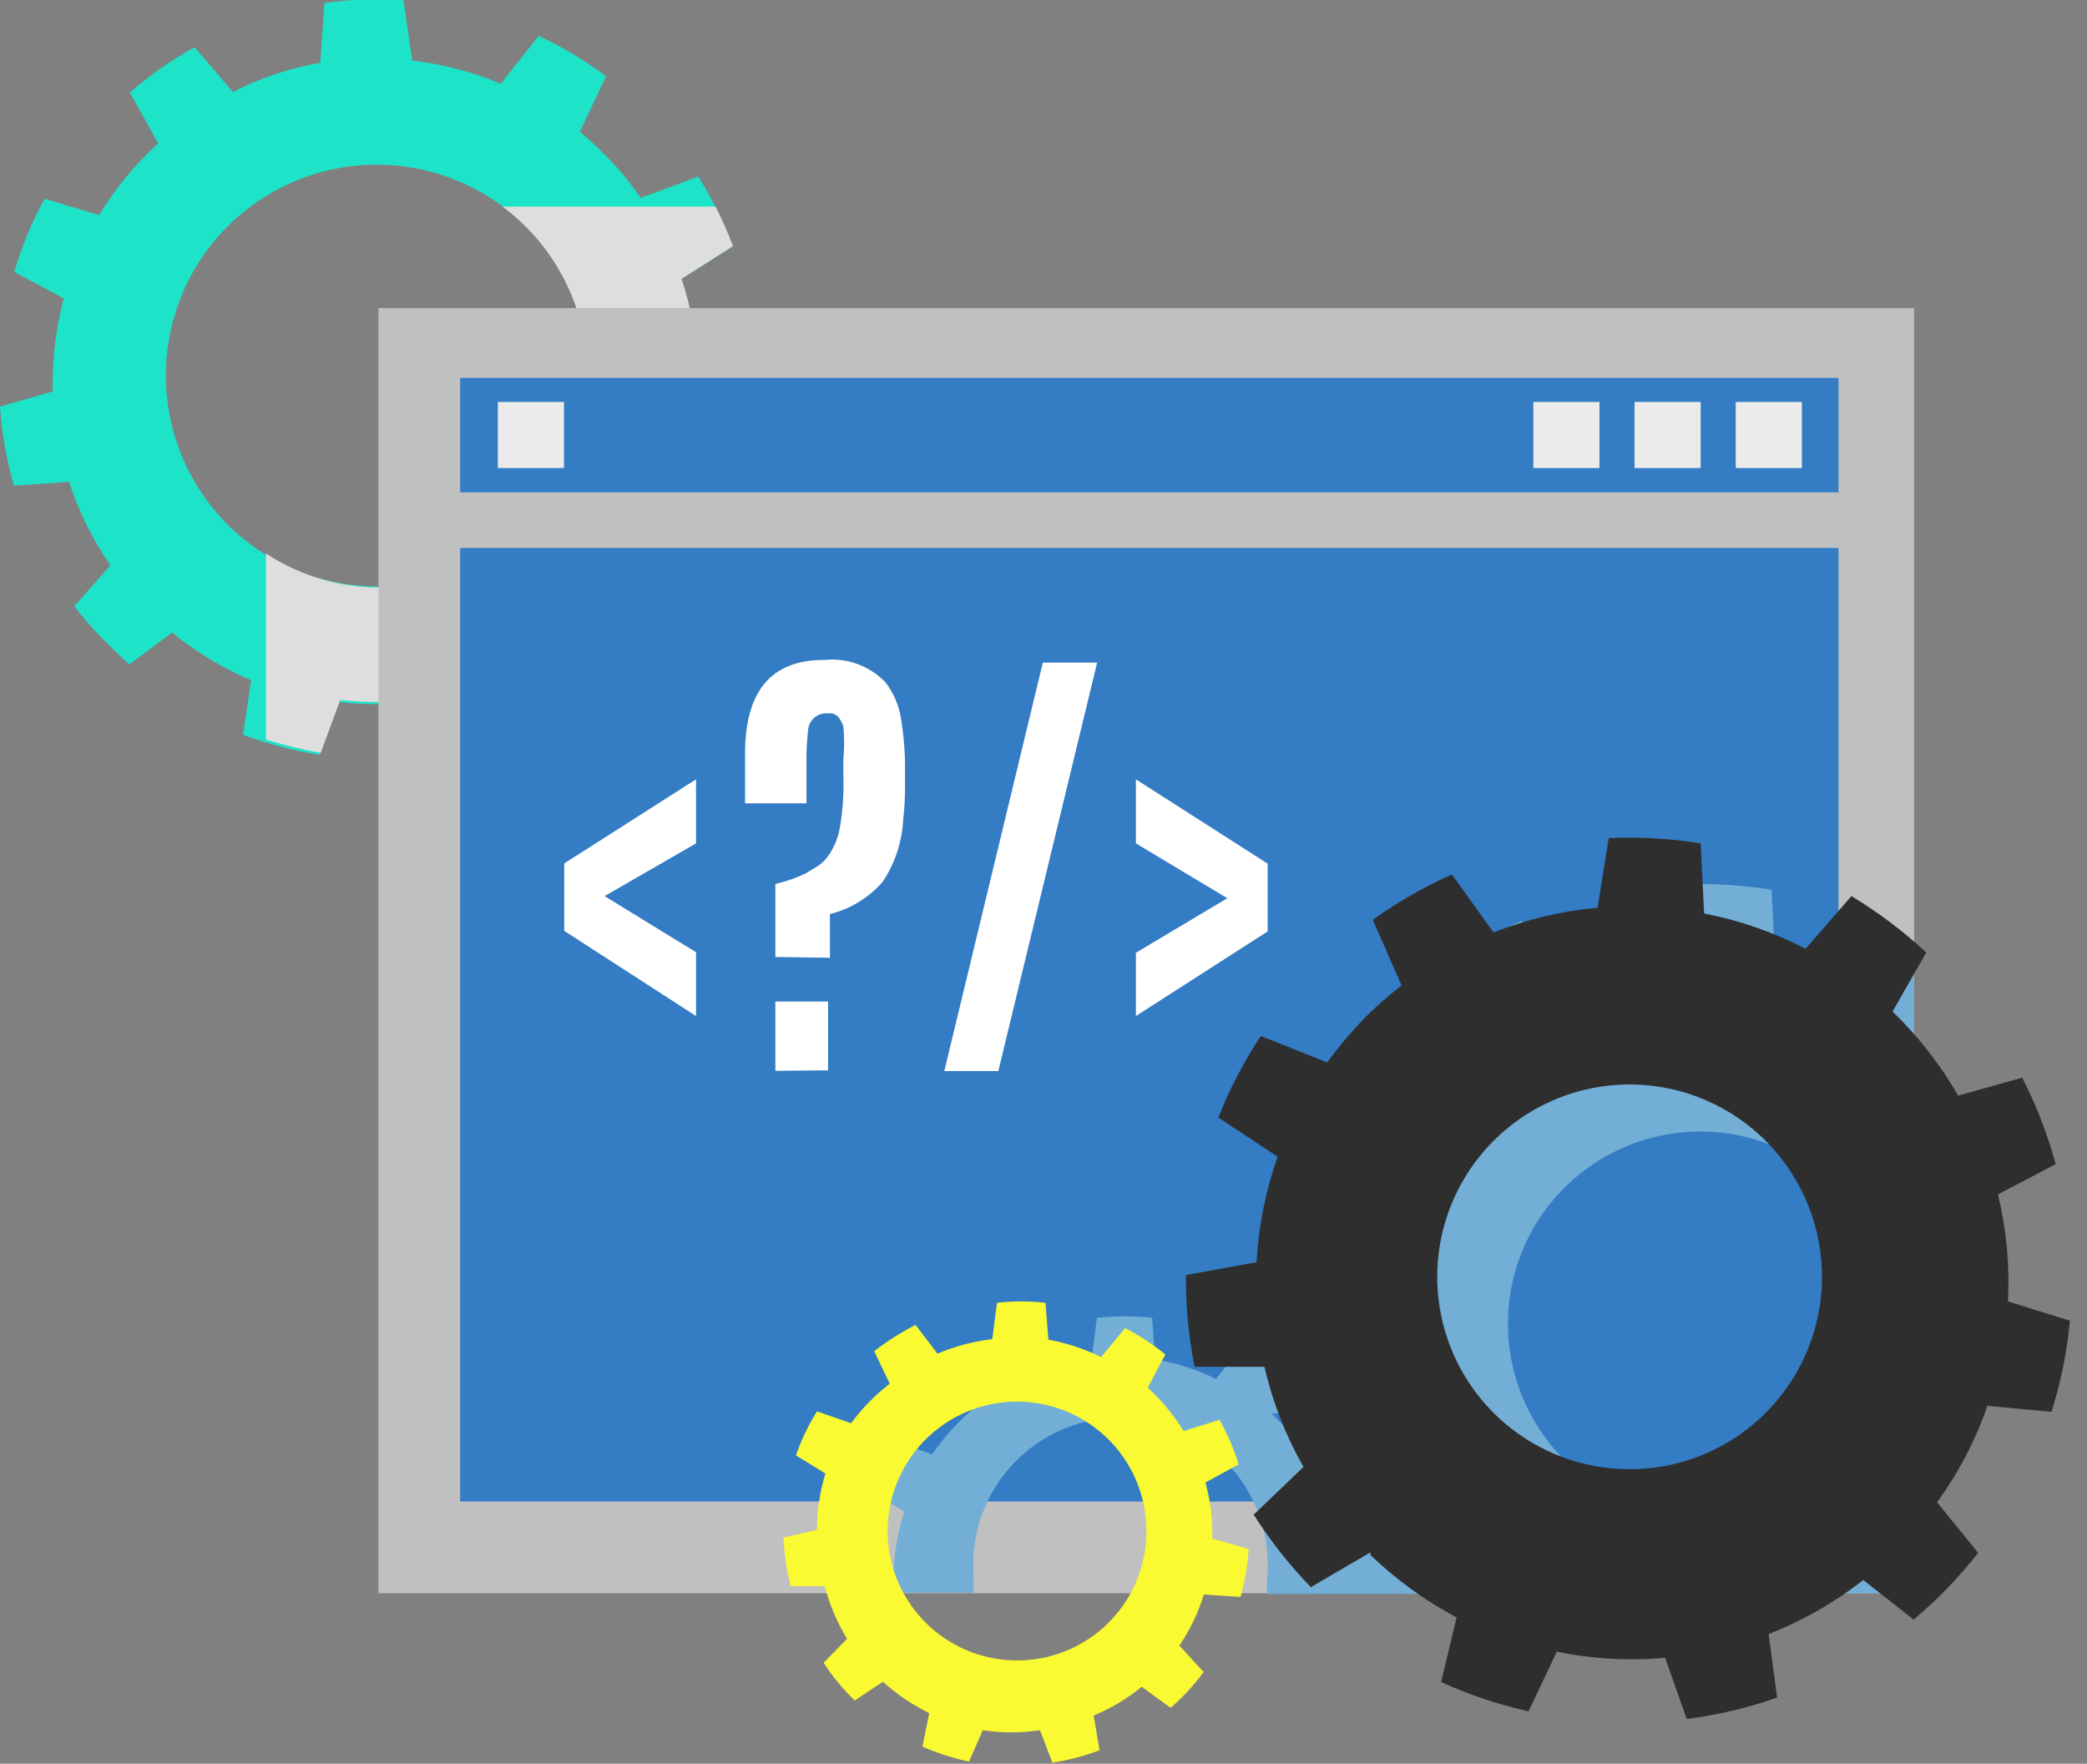
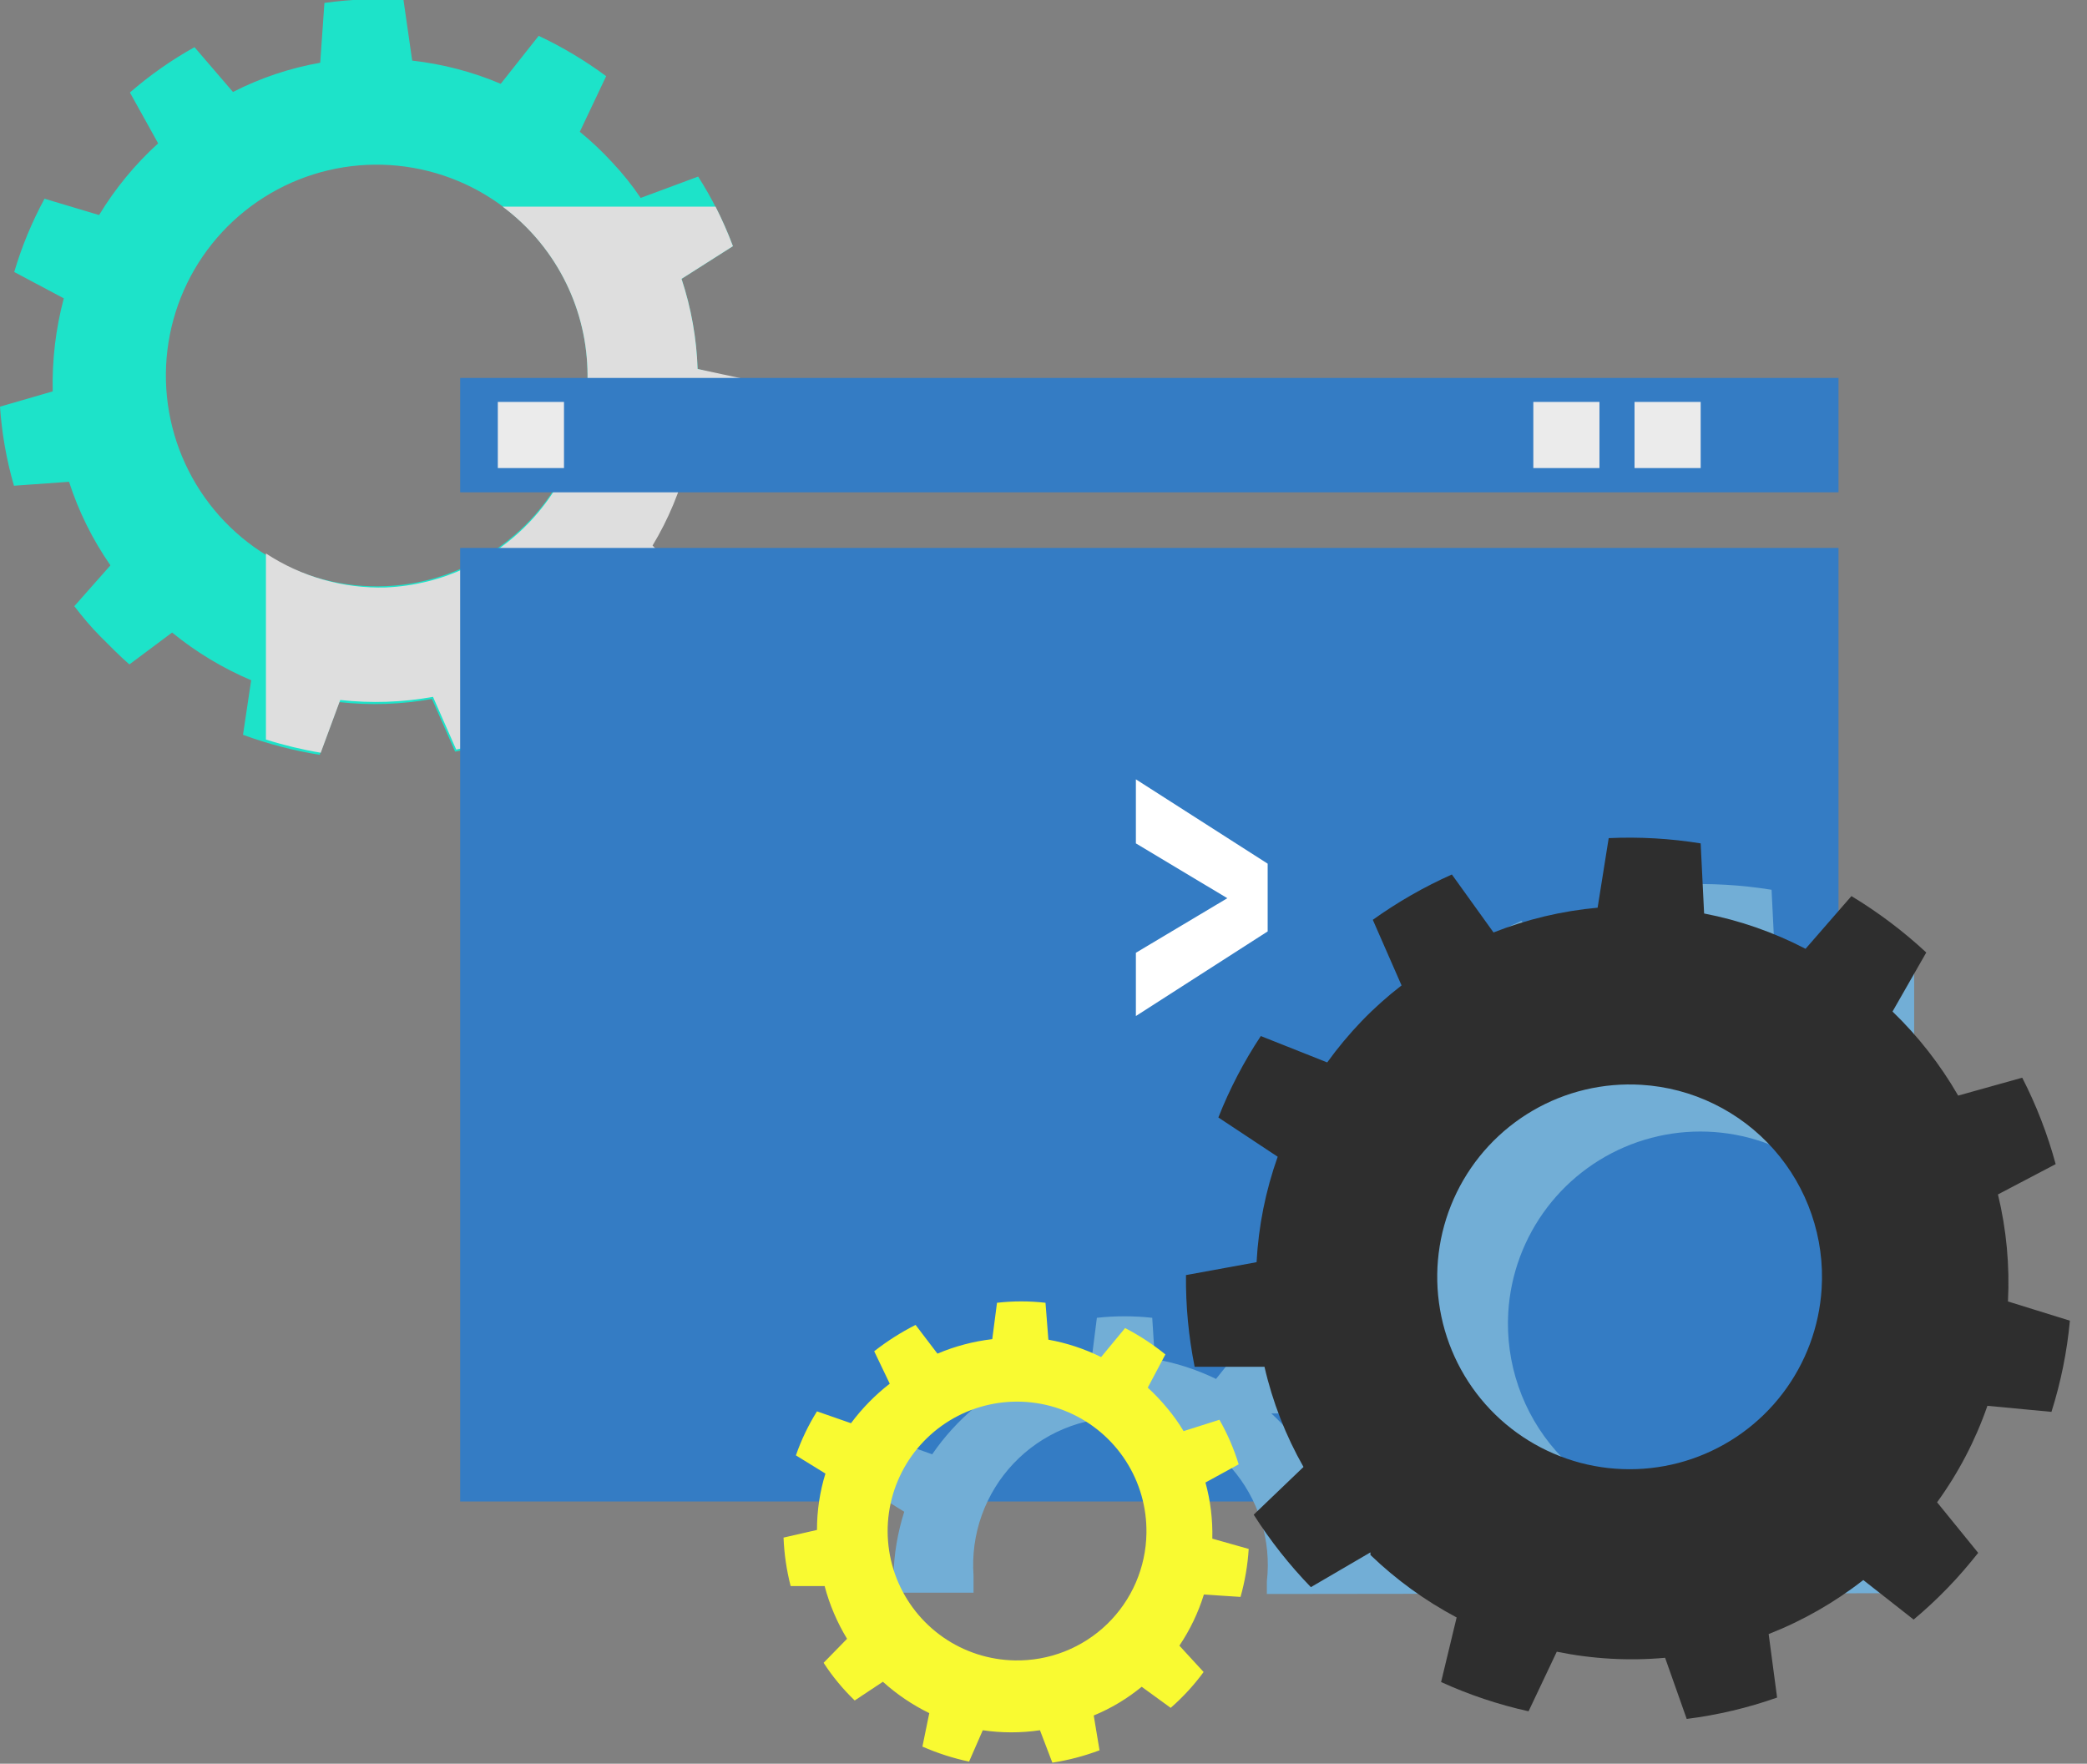
<svg xmlns="http://www.w3.org/2000/svg" width="71" height="60" viewBox="0 0 71 60" fill="none">
  <rect x="0" y="0" width="71" height="60" fill="#808080" stroke="none" />
  <g clip-path="url(#clip0_126_2841)">
    <path d="M23.733 12.552C23.698 11.509 23.514 10.477 23.186 9.486L24.934 8.374C24.624 7.546 24.227 6.753 23.751 6.007L21.796 6.733C21.504 6.301 21.177 5.893 20.819 5.514C20.479 5.145 20.114 4.8 19.725 4.483L20.622 2.591C19.903 2.06 19.135 1.6 18.326 1.219L17.035 2.851C16.075 2.443 15.06 2.178 14.023 2.062L13.727 -5.17555e-05C12.829 -0.058 11.928 -0.025 11.037 0.099L10.894 2.134C9.86 2.316 8.86 2.651 7.926 3.129L6.617 1.605C5.833 2.041 5.097 2.558 4.42 3.147L5.38 4.877C4.596 5.589 3.92 6.411 3.371 7.316L1.515 6.76C1.085 7.553 0.739 8.388 0.484 9.253L2.17 10.149C1.896 11.181 1.769 12.247 1.793 13.314L0 13.834C0.062 14.745 0.221 15.647 0.475 16.524L2.349 16.39C2.675 17.401 3.15 18.359 3.757 19.232L2.528 20.622C2.797 20.971 3.084 21.321 3.425 21.662C3.766 22.002 4.062 22.307 4.402 22.603L5.855 21.518C6.67 22.184 7.576 22.73 8.545 23.141L8.267 24.997C9.112 25.308 9.986 25.536 10.876 25.678L11.539 23.885C12.591 24.002 13.654 23.966 14.695 23.778L15.484 25.571C16.366 25.39 17.226 25.113 18.048 24.746L17.636 22.845C18.567 22.374 19.425 21.77 20.182 21.052L21.841 22.128C22.482 21.498 23.053 20.801 23.544 20.048L22.128 18.64C22.668 17.739 23.073 16.763 23.329 15.744H25.365C25.562 14.861 25.664 13.959 25.669 13.054L23.733 12.552ZM13.126 19.94C11.705 20.002 10.298 19.639 9.083 18.899C7.868 18.159 6.901 17.074 6.305 15.783C5.708 14.492 5.509 13.053 5.732 11.648C5.955 10.243 6.591 8.936 7.559 7.894C8.527 6.852 9.783 6.12 11.167 5.793C12.551 5.467 14.002 5.559 15.334 6.058C16.666 6.557 17.819 7.441 18.647 8.598C19.475 9.754 19.941 11.13 19.985 12.552C20.043 14.438 19.356 16.271 18.072 17.654C16.788 19.037 15.011 19.858 13.126 19.94Z" fill="#1DE3C9" />
    <g style="mix-blend-mode:multiply">
      <path d="M19.985 12.552C20.055 14.446 19.374 16.291 18.089 17.683C16.803 19.076 15.019 19.903 13.126 19.985C11.68 20.026 10.256 19.622 9.047 18.828V25.158C9.657 25.351 10.28 25.501 10.912 25.607L11.575 23.813C12.627 23.93 13.69 23.894 14.731 23.706L15.52 25.499C16.402 25.318 17.262 25.041 18.084 24.674L17.672 22.773C18.603 22.302 19.461 21.698 20.218 20.98L21.877 22.056C22.518 21.426 23.089 20.729 23.58 19.976L22.2 18.559C22.741 17.662 23.146 16.689 23.401 15.672H25.436C25.634 14.789 25.736 13.887 25.741 12.983L23.733 12.552C23.698 11.509 23.514 10.477 23.186 9.486L24.934 8.374C24.763 7.915 24.565 7.466 24.343 7.029H17.098C17.964 7.673 18.673 8.504 19.173 9.461C19.673 10.417 19.95 11.474 19.985 12.552Z" fill="#DEDEDE" />
    </g>
-     <path d="M65.12 10.481H12.875V54.199H65.12V10.481Z" fill="#C0C0C0" />
    <path d="M62.546 18.64H15.655V51.079H62.546V18.64Z" fill="#347CC4" />
    <path d="M62.546 12.857H15.655V16.748H62.546V12.857Z" fill="#347CC4" />
-     <path d="M61.3 13.673H59.05V15.923H61.3V13.673Z" fill="#EBEBEB" />
    <path d="M57.857 13.673H55.607V15.923H57.857V13.673Z" fill="#EBEBEB" />
    <path d="M54.414 13.673H52.164V15.923H54.414V13.673Z" fill="#EBEBEB" />
    <path d="M19.187 13.673H16.936V15.923H19.187V13.673Z" fill="#EBEBEB" />
-     <path d="M23.679 34.564L19.196 31.668V29.372L23.679 26.512V28.691L20.568 30.484L23.679 32.394V34.564Z" fill="white" />
-     <path d="M26.378 32.555V30.072C26.727 29.992 27.067 29.874 27.391 29.722L27.866 29.435C28.012 29.324 28.137 29.187 28.234 29.032C28.395 28.777 28.507 28.494 28.565 28.198C28.672 27.588 28.715 26.969 28.691 26.351V25.831C28.727 25.455 28.727 25.077 28.691 24.701C28.653 24.599 28.602 24.503 28.538 24.414C28.498 24.361 28.444 24.321 28.383 24.295C28.322 24.27 28.255 24.262 28.189 24.271C28.103 24.259 28.016 24.266 27.934 24.29C27.851 24.315 27.774 24.356 27.708 24.412C27.642 24.468 27.589 24.536 27.551 24.614C27.514 24.692 27.492 24.776 27.489 24.862C27.448 25.223 27.43 25.585 27.436 25.947V27.328H25.347V25.634C25.347 23.506 26.243 22.445 28.037 22.451C28.418 22.41 28.803 22.456 29.164 22.587C29.524 22.717 29.85 22.928 30.117 23.204C30.401 23.569 30.586 24.001 30.654 24.459C30.752 25.052 30.797 25.652 30.789 26.252V26.79C30.791 27.153 30.77 27.515 30.726 27.875C30.691 28.634 30.449 29.368 30.027 30C29.556 30.541 28.93 30.923 28.234 31.094V32.582L26.378 32.555ZM26.378 36.428V34.07H28.171V36.411L26.378 36.428Z" fill="white" />
-     <path d="M32.125 36.438L35.478 22.54H37.325L33.963 36.438H32.125Z" fill="white" />
    <path d="M38.643 34.564V32.412L41.754 30.556L38.643 28.691V26.512L43.126 29.381V31.686L38.643 34.564Z" fill="white" />
    <g style="mix-blend-mode:multiply">
      <path d="M65.12 54.199V32.412L63.846 33.846C62.756 33.282 61.591 32.877 60.386 32.645L60.269 30.269C59.235 30.102 58.186 30.042 57.14 30.09L56.763 32.457C55.533 32.562 54.325 32.846 53.177 33.299L51.76 31.327C50.814 31.749 49.913 32.266 49.071 32.869L50.048 35.102C49.567 35.474 49.115 35.882 48.694 36.321C48.271 36.76 47.879 37.227 47.52 37.72L45.26 36.823C44.683 37.693 44.199 38.622 43.817 39.593L45.834 40.929C45.427 42.085 45.186 43.292 45.117 44.516L42.759 44.973C42.759 45.35 42.759 45.717 42.759 46.094C42.597 45.995 42.436 45.879 42.266 45.789L41.369 46.91C40.71 46.589 40.01 46.363 39.289 46.237L39.199 44.83C38.573 44.762 37.942 44.762 37.316 44.83L37.137 46.237C36.409 46.328 35.697 46.519 35.021 46.802L34.124 45.69C33.577 45.947 33.057 46.259 32.573 46.623L33.174 47.869C32.616 48.335 32.124 48.875 31.713 49.474L30.439 49.017C30.107 49.553 29.833 50.124 29.623 50.72L30.762 51.428C30.538 52.134 30.414 52.867 30.395 53.607L29.104 53.903V54.181H33.12C33.12 53.993 33.12 53.795 33.12 53.598C33.07 52.903 33.164 52.205 33.399 51.548C33.634 50.891 34.002 50.291 34.482 49.785C34.962 49.279 35.542 48.879 36.185 48.61C36.829 48.341 37.521 48.209 38.218 48.223C38.915 48.237 39.602 48.396 40.234 48.69C40.866 48.984 41.43 49.407 41.889 49.931C42.348 50.456 42.693 51.07 42.902 51.736C43.11 52.401 43.178 53.103 43.099 53.795C43.099 53.939 43.099 54.082 43.099 54.226L65.12 54.199ZM51.312 44.632C51.392 43.341 51.854 42.102 52.638 41.073C53.421 40.044 54.493 39.27 55.716 38.849C56.94 38.428 58.261 38.38 59.512 38.709C60.763 39.039 61.889 39.732 62.746 40.701C63.603 41.67 64.154 42.871 64.33 44.153C64.505 45.435 64.296 46.74 63.73 47.903C63.163 49.067 62.265 50.036 61.148 50.689C60.031 51.342 58.745 51.649 57.454 51.572C55.719 51.466 54.098 50.675 52.946 49.374C51.794 48.072 51.207 46.367 51.312 44.632ZM46.623 51.16C46.695 51.285 46.748 51.41 46.82 51.527L45.655 52.648C45.655 52.361 45.565 52.074 45.493 51.796L46.623 51.16ZM43.252 48.084H45.493C45.597 48.521 45.722 48.952 45.87 49.375L44.633 49.761C44.44 49.449 44.227 49.149 43.996 48.864C43.761 48.586 43.51 48.323 43.243 48.075L43.252 48.084Z" fill="#72AED6" />
    </g>
    <path d="M41.243 52.343C41.259 51.699 41.181 51.055 41.01 50.433L42.14 49.815C41.978 49.287 41.759 48.779 41.485 48.299L40.266 48.685C40.101 48.411 39.916 48.15 39.71 47.905C39.505 47.657 39.284 47.423 39.047 47.206L39.647 46.076C39.221 45.732 38.762 45.431 38.276 45.179L37.46 46.166C36.893 45.885 36.289 45.686 35.666 45.574L35.568 44.319C35.02 44.256 34.466 44.256 33.918 44.319L33.757 45.556C33.115 45.631 32.487 45.797 31.892 46.049L31.148 45.072C30.65 45.324 30.179 45.624 29.74 45.968L30.269 47.071C29.771 47.458 29.328 47.91 28.951 48.416L27.794 48.013C27.5 48.483 27.259 48.985 27.077 49.51L28.081 50.129C27.889 50.75 27.793 51.397 27.794 52.047L26.656 52.307C26.678 52.864 26.759 53.417 26.898 53.957H28.054C28.221 54.588 28.478 55.192 28.817 55.75L28.019 56.566C28.17 56.8 28.334 57.024 28.512 57.238C28.688 57.452 28.877 57.656 29.077 57.848L30.036 57.212C30.509 57.639 31.041 57.998 31.614 58.279L31.381 59.417C31.891 59.641 32.423 59.812 32.968 59.928L33.434 58.861C34.079 58.956 34.734 58.956 35.38 58.861L35.801 59.964C36.349 59.88 36.887 59.738 37.406 59.543L37.209 58.359C37.798 58.116 38.348 57.787 38.84 57.382L39.827 58.099C40.244 57.735 40.62 57.326 40.947 56.88L40.123 55.983C40.484 55.447 40.765 54.861 40.956 54.244L42.203 54.325C42.353 53.792 42.446 53.245 42.481 52.693L41.243 52.343ZM34.519 56.485C33.649 56.469 32.803 56.196 32.088 55.699C31.374 55.203 30.822 54.505 30.503 53.696C30.185 52.886 30.113 52 30.298 51.149C30.483 50.299 30.916 49.522 31.542 48.917C32.167 48.313 32.959 47.907 33.815 47.752C34.671 47.597 35.554 47.699 36.352 48.045C37.151 48.392 37.829 48.967 38.3 49.698C38.772 50.43 39.016 51.285 39.002 52.155C38.994 52.734 38.871 53.306 38.641 53.838C38.411 54.369 38.078 54.85 37.661 55.253C37.245 55.655 36.752 55.971 36.213 56.183C35.674 56.394 35.098 56.497 34.519 56.485Z" fill="#F9FA31" />
    <path d="M67.971 40.633L69.934 39.602C69.658 38.585 69.277 37.599 68.796 36.662L66.617 37.271C66.01 36.218 65.259 35.255 64.384 34.411L65.532 32.403C64.751 31.678 63.897 31.035 62.986 30.484L61.425 32.277C60.339 31.712 59.176 31.307 57.974 31.076L57.857 28.691C56.823 28.524 55.774 28.464 54.728 28.512L54.351 30.879C53.137 30.989 51.944 31.273 50.81 31.721L49.393 29.749C48.447 30.171 47.546 30.688 46.703 31.291L47.681 33.523C47.197 33.896 46.742 34.303 46.318 34.743C45.898 35.182 45.508 35.649 45.152 36.142L42.893 35.245C42.316 36.115 41.832 37.044 41.449 38.015L43.467 39.351C43.056 40.506 42.814 41.714 42.749 42.938L40.347 43.377C40.337 44.425 40.436 45.47 40.642 46.497H43.018C43.292 47.692 43.739 48.839 44.345 49.904L42.651 51.527C43.214 52.413 43.865 53.239 44.596 53.993L46.623 52.809V52.899C47.497 53.74 48.483 54.455 49.555 55.024L49.026 57.221C49.98 57.656 50.978 57.989 52.002 58.216L52.962 56.189C54.173 56.437 55.415 56.507 56.647 56.396L57.382 58.476C58.43 58.344 59.461 58.101 60.457 57.749L60.17 55.589C61.327 55.135 62.411 54.516 63.389 53.751L65.102 55.096C65.506 54.758 65.892 54.399 66.258 54.02C66.635 53.634 66.975 53.231 67.298 52.827L65.9 51.106C66.629 50.102 67.206 48.996 67.612 47.824L69.791 48.03C70.11 47.022 70.321 45.982 70.418 44.928L68.311 44.274C68.374 43.05 68.259 41.824 67.971 40.633ZM61.972 43.843C61.892 45.135 61.43 46.374 60.646 47.403C59.862 48.433 58.79 49.206 57.566 49.627C56.342 50.047 55.02 50.095 53.769 49.765C52.518 49.434 51.392 48.74 50.535 47.771C49.678 46.801 49.128 45.599 48.954 44.316C48.78 43.034 48.99 41.729 49.558 40.566C50.126 39.403 51.026 38.434 52.144 37.782C53.262 37.13 54.548 36.825 55.84 36.904C56.698 36.956 57.538 37.177 58.311 37.555C59.084 37.932 59.775 38.458 60.344 39.102C60.914 39.747 61.351 40.497 61.63 41.311C61.91 42.124 62.026 42.985 61.972 43.843Z" fill="#2E2E2E" />
  </g>
  <defs>
    <clipPath id="clip0_126_2841">
      <rect width="70.418" height="60" fill="white" />
    </clipPath>
  </defs>
</svg>